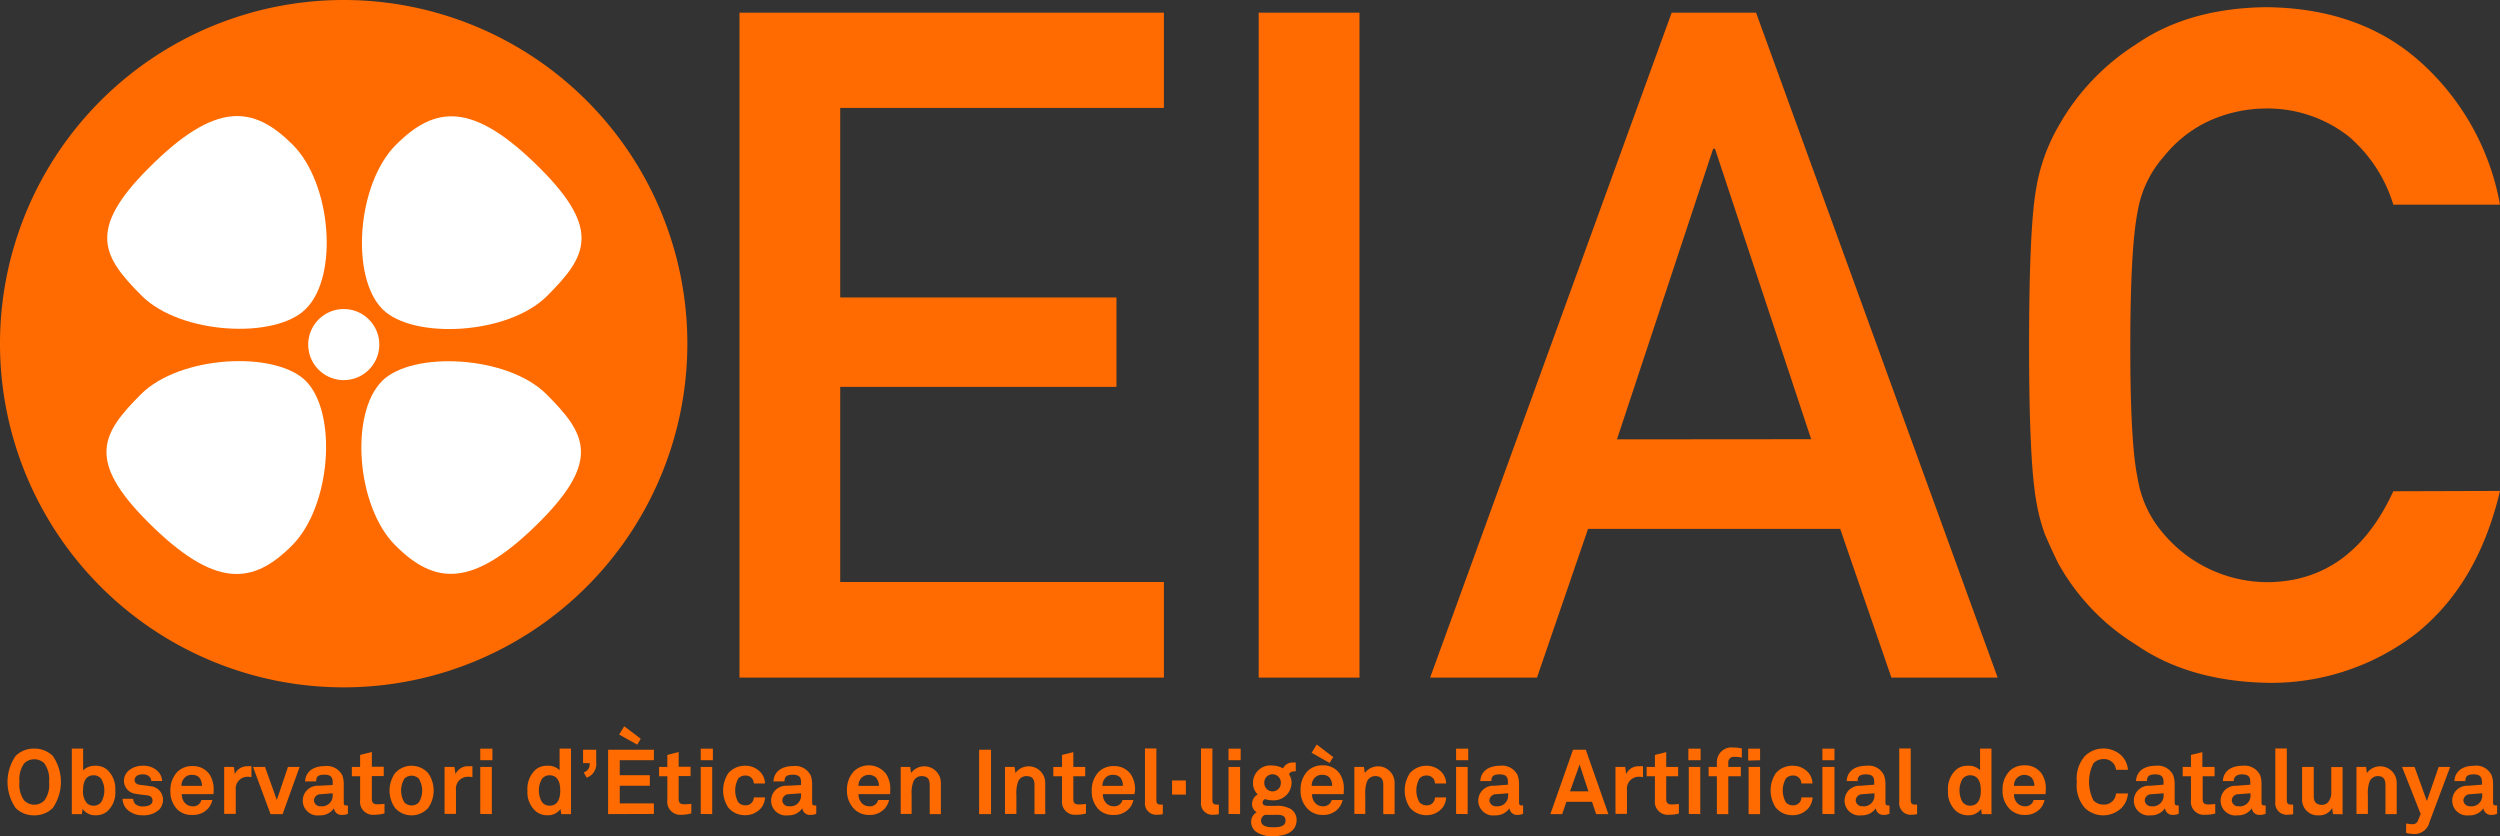
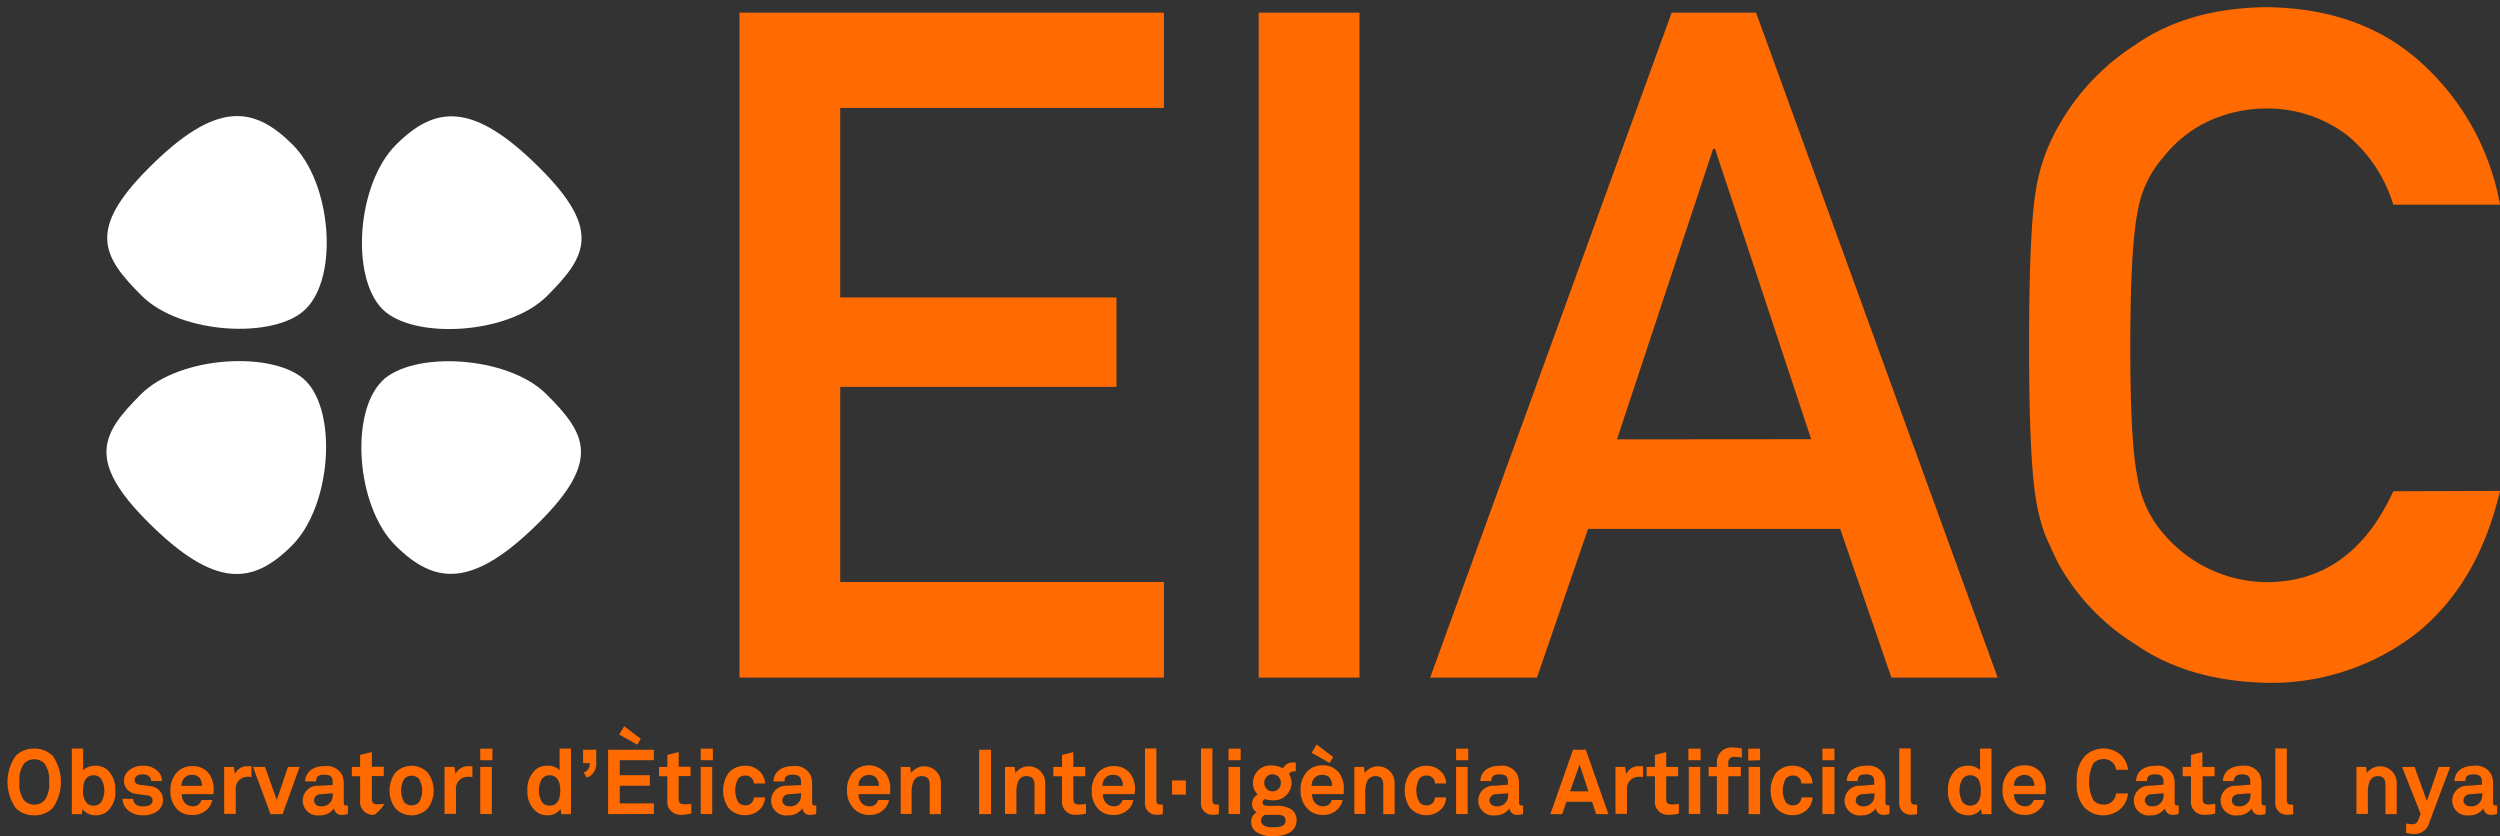
<svg xmlns="http://www.w3.org/2000/svg" viewBox="0 0 302.54 101.19">
  <rect x="0" y="0" width="302.54" height="101.19" fill="#333333" stroke="none" />
  <defs>
    <style>.cls-1{fill:#ff6b00;}.cls-2{fill:#fff;}</style>
  </defs>
  <g id="Capa_2" data-name="Capa 2">
    <g id="Layer_1" data-name="Layer 1">
-       <path class="cls-1" d="M41.59,83.18A41.59,41.59,0,1,0,0,41.59,41.59,41.59,0,0,0,41.59,83.18" />
-       <path class="cls-2" d="M41.59,46a4.3,4.3,0,1,0-4.29-4.3A4.3,4.3,0,0,0,41.59,46" />
      <path class="cls-2" d="M37,37.39C41,33.46,40.13,22.21,35.41,17.5S26.16,12.15,18,20.33c-7.53,7.53-5.56,10.75-.85,15.46S33.35,41.07,37,37.39" />
      <path class="cls-2" d="M46.3,37.43c-3.93-3.93-3.1-15.19,1.61-19.9s9.26-5.35,17.45,2.84c7.52,7.52,5.55,10.74.84,15.45S50,41.1,46.3,37.43" />
      <path class="cls-2" d="M46.23,46.12C42.3,50.05,43.13,61.31,47.84,66s9.26,5.35,17.45-2.83c7.52-7.53,5.55-10.75.84-15.46s-16.22-5.27-19.9-1.6" />
      <path class="cls-2" d="M37,46.09C40.88,50,40.06,61.27,35.35,66s-9.26,5.35-17.45-2.83c-7.52-7.53-5.55-10.75-.84-15.46S33.28,42.41,37,46.09" />
      <path class="cls-1" d="M289.63,59.45q-5.07,11-15.34,11a16.51,16.51,0,0,1-12.46-5.85,13.42,13.42,0,0,1-3.15-6.78q-.89-4.2-.88-16t.88-16.17a13.36,13.36,0,0,1,3.15-6.67,15.26,15.26,0,0,1,5.07-4.14,16.78,16.78,0,0,1,7.39-1.71,15.91,15.91,0,0,1,9.93,3.37,17.58,17.58,0,0,1,5.41,8.27h12.91a30.38,30.38,0,0,0-9.27-16.94Q285.94,1,274.29.87q-9.48.1-15.83,4.52a27.89,27.89,0,0,0-9.38,9.93,22.36,22.36,0,0,0-2.7,7.67q-.82,4.74-.83,18.76,0,13.78.83,18.64a22.2,22.2,0,0,0,1.1,4.3c.48,1.11,1,2.27,1.6,3.48A26.92,26.92,0,0,0,258.46,78q6.35,4.41,15.83,4.63a28.71,28.71,0,0,0,18.15-6q7.46-6,10.1-17.22ZM228.89,82h12.86L212.51,1.53H202.3L173.07,82H186l6.18-18h30.51ZM195.68,53.17,207.32,18h.22l11.64,35.15ZM152.32,82h12.2V1.53h-12.2ZM89.49,82h51.36V70.43H101.68V46.82h33.43V36H101.68V13.06h39.17V1.53H89.49Z" />
      <path class="cls-1" d="M6.38,97.79a3.15,3.15,0,0,1-2.24.88,3.13,3.13,0,0,1-2.24-.88,5.54,5.54,0,0,1,0-6.32,3.13,3.13,0,0,1,2.24-.88,3.15,3.15,0,0,1,2.24.88,5.54,5.54,0,0,1,0,6.32Zm-1-5.4a1.74,1.74,0,0,0-2.46,0,3.29,3.29,0,0,0-.56,2.25,3.21,3.21,0,0,0,.56,2.22,1.71,1.71,0,0,0,2.46,0,3.21,3.21,0,0,0,.56-2.22A3.29,3.29,0,0,0,5.37,92.39Z" />
      <path class="cls-1" d="M13,98.17a2.12,2.12,0,0,1-1.38.49A1.86,1.86,0,0,1,10,97.9l-.09.62H8.69V90.59h1.37v2.64a2,2,0,0,1,1.5-.56,2.11,2.11,0,0,1,1.39.46,3.14,3.14,0,0,1,1,2.55A3.07,3.07,0,0,1,13,98.17Zm-.74-3.9a1.12,1.12,0,0,0-.92-.45c-1.08,0-1.29,1-1.29,1.84a2.11,2.11,0,0,0,.49,1.56,1.16,1.16,0,0,0,.8.28,1.12,1.12,0,0,0,.92-.45,2.8,2.8,0,0,0,0-2.78Z" />
      <path class="cls-1" d="M19.24,98a2.76,2.76,0,0,1-2,.66A2.63,2.63,0,0,1,15.43,98a1.89,1.89,0,0,1-.6-1.33h1.29a.93.93,0,0,0,.3.67,1.31,1.31,0,0,0,.87.25c.46,0,1.17-.1,1.17-.72a.61.61,0,0,0-.58-.61c-.5-.08-1.07-.11-1.58-.22A1.58,1.58,0,0,1,15,94.52a1.63,1.63,0,0,1,.59-1.28,2.61,2.61,0,0,1,1.73-.57,2.45,2.45,0,0,1,1.79.67,1.78,1.78,0,0,1,.51,1.17H18.3a.76.76,0,0,0-.23-.53,1.07,1.07,0,0,0-.75-.27,1.4,1.4,0,0,0-.59.09.66.66,0,0,0-.44.6c0,.41.35.53.66.58.52.06.66.07,1.22.16a1.65,1.65,0,0,1,1.56,1.62A1.74,1.74,0,0,1,19.24,98Z" />
      <path class="cls-1" d="M25.84,96.1H22a1.54,1.54,0,0,0,.42,1.12,1.24,1.24,0,0,0,.85.35,1,1,0,0,0,.83-.28,1.07,1.07,0,0,0,.28-.48h1.32a2.31,2.31,0,0,1-.49,1,2.41,2.41,0,0,1-1.92.81A2.49,2.49,0,0,1,21.5,98a3.1,3.1,0,0,1-.88-2.28,3.22,3.22,0,0,1,.82-2.29,2.49,2.49,0,0,1,1.83-.72,2.41,2.41,0,0,1,2.08,1,3.23,3.23,0,0,1,.5,2S25.84,96,25.84,96.1Zm-1.72-2a1.12,1.12,0,0,0-.86-.33,1.16,1.16,0,0,0-1,.44,1.37,1.37,0,0,0-.3.89h2.48A1.53,1.53,0,0,0,24.12,94.1Z" />
      <path class="cls-1" d="M30,94a1.44,1.44,0,0,0-1.47,1.62v2.87H27.13V92.81H28.3l.12.86A1.64,1.64,0,0,1,30,92.73a2,2,0,0,1,.43,0v1.32A1.89,1.89,0,0,0,30,94Z" />
      <path class="cls-1" d="M34.2,98.52H32.74l-2.12-5.71h1.45l1.43,4,1.35-4h1.41Z" />
      <path class="cls-1" d="M41.42,98.61a.89.89,0,0,1-1-.8,2,2,0,0,1-1.74.86,1.8,1.8,0,1,1-.13-3.58L40.26,95v-.35c0-.54-.18-.9-1-.9s-1,.29-1,.81H36.92c.08-1.28,1.1-1.85,2.38-1.85a2.07,2.07,0,0,1,2.14,1.16A3.26,3.26,0,0,1,41.6,95v2.12c0,.26.09.36.32.36l.18,0v1A1.37,1.37,0,0,1,41.42,98.61ZM40.26,96l-1.45.11a.8.8,0,0,0-.82.74.75.75,0,0,0,.81.72,1.29,1.29,0,0,0,1.46-1.31Z" />
-       <path class="cls-1" d="M45.31,98.6a1.57,1.57,0,0,1-1.73-1.76v-2.9h-1V92.81h1V91.36L45,91v1.79h1.44v1.13H45v2.78c0,.44.2.63.64.63a5.94,5.94,0,0,0,.89-.06v1.16A4.58,4.58,0,0,1,45.31,98.6Z" />
+       <path class="cls-1" d="M45.31,98.6a1.57,1.57,0,0,1-1.73-1.76v-2.9h-1V92.81h1V91.36L45,91v1.79h1.44v1.13H45v2.78c0,.44.2.63.64.63a5.94,5.94,0,0,0,.89-.06A4.58,4.58,0,0,1,45.31,98.6Z" />
      <path class="cls-1" d="M51.81,97.78a2.69,2.69,0,0,1-4,0,3.66,3.66,0,0,1,0-4.22,2.69,2.69,0,0,1,4,0,3.66,3.66,0,0,1,0,4.22Zm-1.13-3.55a1.23,1.23,0,0,0-1.74,0,2.79,2.79,0,0,0,0,2.88,1.23,1.23,0,0,0,1.74,0,2.73,2.73,0,0,0,0-2.88Z" />
      <path class="cls-1" d="M56.65,94a1.44,1.44,0,0,0-1.47,1.62v2.87H53.8V92.81H55l.12.86a1.66,1.66,0,0,1,1.62-.94,2.15,2.15,0,0,1,.43,0v1.32A2,2,0,0,0,56.65,94Z" />
      <path class="cls-1" d="M58.12,92V90.6h1.47V92Zm0,6.5V92.81h1.4v5.71Z" />
      <path class="cls-1" d="M67.92,98.52l-.09-.62a1.86,1.86,0,0,1-1.61.76,2.15,2.15,0,0,1-1.39-.49,3.06,3.06,0,0,1-1-2.49,3.14,3.14,0,0,1,1-2.55,2.11,2.11,0,0,1,1.39-.46,1.92,1.92,0,0,1,1.5.54V90.59H69.1v7.93Zm-1.42-4.7a1.12,1.12,0,0,0-.92.45,2.8,2.8,0,0,0,0,2.78,1.12,1.12,0,0,0,.92.45c1.08,0,1.3-1,1.3-1.84S67.58,93.82,66.5,93.82Z" />
      <path class="cls-1" d="M71,94.11l-.36-.64a1,1,0,0,0,.71-1.12h-.79V90.73h1.59v1.5A1.76,1.76,0,0,1,71,94.11Z" />
      <path class="cls-1" d="M73.59,98.52V90.73h5.54V92H75v1.81h3.64v1.28H75v2.13h4.13v1.28Zm3.53-8.4-2.19-1.23.61-1,2,1.51Z" />
      <path class="cls-1" d="M82.48,98.6a1.57,1.57,0,0,1-1.72-1.76v-2.9h-1V92.81h1V91.36L82.13,91v1.79h1.44v1.13H82.13v2.78c0,.44.2.63.64.63a5.94,5.94,0,0,0,.89-.06v1.16A4.6,4.6,0,0,1,82.48,98.6Z" />
      <path class="cls-1" d="M84.8,92V90.6h1.47V92Zm0,6.5V92.81h1.39v5.71Z" />
      <path class="cls-1" d="M92.14,97.74a2.48,2.48,0,0,1-2,.91,2.58,2.58,0,0,1-2-.91,3.77,3.77,0,0,1,0-4.17,2.61,2.61,0,0,1,2-.9,2.47,2.47,0,0,1,2,.9,2.24,2.24,0,0,1,.44,1.24H91.23a1.11,1.11,0,0,0-.17-.53,1,1,0,0,0-.87-.43,1.12,1.12,0,0,0-.84.36,2.94,2.94,0,0,0,0,2.89,1.16,1.16,0,0,0,.84.36,1,1,0,0,0,.87-.43,1.07,1.07,0,0,0,.17-.53h1.35A2.24,2.24,0,0,1,92.14,97.74Z" />
      <path class="cls-1" d="M98.1,98.61a.89.89,0,0,1-1-.8,2,2,0,0,1-1.74.86,1.8,1.8,0,1,1-.13-3.58L96.94,95v-.35c0-.54-.18-.9-1-.9s-1,.29-1,.81H93.6c.08-1.28,1.1-1.85,2.38-1.85a2.07,2.07,0,0,1,2.14,1.16A3.26,3.26,0,0,1,98.28,95v2.12c0,.26.09.36.32.36l.18,0v1A1.37,1.37,0,0,1,98.1,98.61ZM96.94,96l-1.45.11a.79.79,0,0,0-.82.74.75.75,0,0,0,.81.72,1.29,1.29,0,0,0,1.46-1.31Z" />
      <path class="cls-1" d="M107.72,96.1H103.9a1.53,1.53,0,0,0,.41,1.12,1.26,1.26,0,0,0,.85.35,1,1,0,0,0,1.11-.76h1.32a2.31,2.31,0,0,1-.49,1,2.41,2.41,0,0,1-1.92.81,2.49,2.49,0,0,1-1.8-.71,3.1,3.1,0,0,1-.88-2.28,3.22,3.22,0,0,1,.83-2.29,2.63,2.63,0,0,1,3.91.33,3.29,3.29,0,0,1,.49,2S107.72,96,107.72,96.1Zm-1.71-2a1.29,1.29,0,0,0-1.83.11,1.36,1.36,0,0,0-.29.89h2.47A1.47,1.47,0,0,0,106,94.1Z" />
      <path class="cls-1" d="M112.51,98.52V95c0-.67-.22-1.08-1-1.08a1.06,1.06,0,0,0-1,.73,3.91,3.91,0,0,0-.19,1.52v2.33H109V92.81h1.15l.1.74a2,2,0,0,1,3.61,1.16v3.81Z" />
      <path class="cls-1" d="M118.49,98.52V90.73h1.44v7.79Z" />
      <path class="cls-1" d="M125.19,98.52V95c0-.67-.22-1.08-1-1.08a1.06,1.06,0,0,0-1,.73,3.91,3.91,0,0,0-.19,1.52v2.33h-1.38V92.81h1.16l.1.74a2,2,0,0,1,3.61,1.16v3.81Z" />
      <path class="cls-1" d="M130.24,98.6a1.57,1.57,0,0,1-1.72-1.76v-2.9h-1.05V92.81h1.05V91.36l1.37-.34v1.79h1.44v1.13h-1.44v2.78c0,.44.2.63.64.63a6.11,6.11,0,0,0,.89-.06v1.16A4.66,4.66,0,0,1,130.24,98.6Z" />
      <path class="cls-1" d="M137.3,96.1h-3.83a1.5,1.5,0,0,0,.42,1.12,1.24,1.24,0,0,0,.85.35,1.06,1.06,0,0,0,.83-.28,1,1,0,0,0,.27-.48h1.32a2.19,2.19,0,0,1-.48,1,2.42,2.42,0,0,1-1.92.81A2.49,2.49,0,0,1,133,98a3.06,3.06,0,0,1-.88-2.28,3.22,3.22,0,0,1,.82-2.29,2.47,2.47,0,0,1,1.82-.72,2.42,2.42,0,0,1,2.09,1,3.23,3.23,0,0,1,.5,2S137.3,96,137.3,96.1Zm-1.72-2a1.14,1.14,0,0,0-.87-.33,1.16,1.16,0,0,0-1,.44,1.37,1.37,0,0,0-.3.89h2.47A1.47,1.47,0,0,0,135.58,94.1Z" />
      <path class="cls-1" d="M140.12,98.59a1.38,1.38,0,0,1-1.56-1.54V90.58h1.38v6.24c0,.33.08.55.55.55h.23v1.15A2.06,2.06,0,0,1,140.12,98.59Z" />
      <path class="cls-1" d="M141.84,96.16V94.45h1.67v1.71Z" />
      <path class="cls-1" d="M146.9,98.59a1.38,1.38,0,0,1-1.56-1.54V90.58h1.38v6.24c0,.33.08.55.55.55h.23v1.15A2.06,2.06,0,0,1,146.9,98.59Z" />
      <path class="cls-1" d="M148.67,92V90.6h1.47V92Zm0,6.5V92.81h1.4v5.71Z" />
      <path class="cls-1" d="M154.1,101.19a3.42,3.42,0,0,1-2-.47,1.46,1.46,0,0,1-.69-1.25,1.27,1.27,0,0,1,.68-1.17,1.13,1.13,0,0,1-.57-1,1.3,1.3,0,0,1,.68-1.16,1.93,1.93,0,0,1-.57-1.4,2.11,2.11,0,0,1,2.34-2.1,2.61,2.61,0,0,1,1.3.35,1.24,1.24,0,0,1,1.16-.71,2.42,2.42,0,0,1,.38,0v1.06h-.12c-.31,0-.6.09-.69.36a2,2,0,0,1,.3,1A2.15,2.15,0,0,1,154,96.85a2.77,2.77,0,0,1-.92-.15.53.53,0,0,0-.29.41c0,.34.34.41.63.41h.94a3.34,3.34,0,0,1,1.86.39,1.57,1.57,0,0,1,.69,1.37C156.86,100.79,155.38,101.19,154.1,101.19Zm.1-2.58h-1.07a.71.71,0,0,0-.52.7c0,.73.9.8,1.44.8s1.52,0,1.52-.8S154.72,98.61,154.2,98.61ZM154,93.7a1,1,0,0,0-1,1.07,1,1,0,1,0,2,0A1,1,0,0,0,154,93.7Z" />
      <path class="cls-1" d="M162.61,96.1h-3.83a1.54,1.54,0,0,0,.42,1.12,1.24,1.24,0,0,0,.85.35,1.06,1.06,0,0,0,.83-.28,1.07,1.07,0,0,0,.28-.48h1.32a2.31,2.31,0,0,1-.49,1,2.41,2.41,0,0,1-1.92.81,2.49,2.49,0,0,1-1.8-.71,3.1,3.1,0,0,1-.88-2.28,3.22,3.22,0,0,1,.82-2.29,2.49,2.49,0,0,1,1.83-.72,2.41,2.41,0,0,1,2.08,1,3.23,3.23,0,0,1,.5,2S162.61,96,162.61,96.1Zm-3.88-5,.61-1,2,1.52-.44.71Zm2.16,3a1.12,1.12,0,0,0-.86-.33,1.16,1.16,0,0,0-1,.44,1.37,1.37,0,0,0-.3.89h2.48A1.53,1.53,0,0,0,160.89,94.1Z" />
      <path class="cls-1" d="M167.4,98.52V95c0-.67-.22-1.08-1-1.08a1.08,1.08,0,0,0-1,.73,4.1,4.1,0,0,0-.18,1.52v2.33H163.9V92.81h1.16l.1.74a2,2,0,0,1,3.61,1.16v3.81Z" />
      <path class="cls-1" d="M174.57,97.74a2.48,2.48,0,0,1-1.95.91,2.58,2.58,0,0,1-2-.91,3.77,3.77,0,0,1,0-4.17,2.61,2.61,0,0,1,2-.9,2.47,2.47,0,0,1,1.95.9,2.17,2.17,0,0,1,.44,1.24h-1.35a1.22,1.22,0,0,0-.16-.53,1,1,0,0,0-.88-.43,1.12,1.12,0,0,0-.84.36,2.94,2.94,0,0,0,0,2.89,1.16,1.16,0,0,0,.84.36,1,1,0,0,0,.88-.43,1.18,1.18,0,0,0,.16-.53H175A2.17,2.17,0,0,1,174.57,97.74Z" />
      <path class="cls-1" d="M176.21,92V90.6h1.47V92Zm0,6.5V92.81h1.4v5.71Z" />
      <path class="cls-1" d="M183.67,98.61a.9.9,0,0,1-1-.8,2,2,0,0,1-1.73.86,1.8,1.8,0,1,1-.14-3.58l1.68-.13v-.35c0-.54-.18-.9-1-.9s-1,.29-1,.81h-1.34c.08-1.28,1.1-1.85,2.38-1.85a2.06,2.06,0,0,1,2.14,1.16,3.27,3.27,0,0,1,.17,1.16v2.12c0,.26.08.36.31.36l.18,0v1A1.37,1.37,0,0,1,183.67,98.61ZM182.51,96l-1.45.11a.8.8,0,0,0-.82.74.76.76,0,0,0,.81.72,1.29,1.29,0,0,0,1.46-1.31Z" />
      <path class="cls-1" d="M193.16,98.52l-.5-1.49h-3.1l-.51,1.49h-1.43l2.74-7.79h1.55l2.73,7.79Zm-2-6L190,95.76h2.22Z" />
      <path class="cls-1" d="M198.36,94a1.44,1.44,0,0,0-1.47,1.62v2.87H195.5V92.81h1.17l.12.86a1.64,1.64,0,0,1,1.61-.94,2,2,0,0,1,.43,0v1.32A1.89,1.89,0,0,0,198.36,94Z" />
      <path class="cls-1" d="M202,98.6a1.57,1.57,0,0,1-1.73-1.76v-2.9h-1V92.81h1V91.36l1.37-.34v1.79h1.44v1.13h-1.44v2.78c0,.44.2.63.64.63a5.94,5.94,0,0,0,.89-.06v1.16A4.58,4.58,0,0,1,202,98.6Z" />
      <path class="cls-1" d="M204.32,92V90.6h1.48V92Zm.05,6.5V92.81h1.39v5.71Z" />
      <path class="cls-1" d="M209.89,91.59a.66.66,0,0,0-.74.69v.53h1.52v1.13h-1.52v4.58h-1.38V93.94h-1V92.81h1v-.55a1.76,1.76,0,0,1,1.95-1.8,4.5,4.5,0,0,1,1.07.12v1.1A4,4,0,0,0,209.89,91.59Zm1.67.45V90.6H213V92Zm.05,6.48V92.81H213v5.71Z" />
      <path class="cls-1" d="M218.9,97.74a2.48,2.48,0,0,1-2,.91,2.58,2.58,0,0,1-2-.91,3.77,3.77,0,0,1,0-4.17,2.61,2.61,0,0,1,2-.9,2.47,2.47,0,0,1,2,.9,2.17,2.17,0,0,1,.44,1.24H218a1.22,1.22,0,0,0-.16-.53,1,1,0,0,0-.88-.43,1.12,1.12,0,0,0-.84.36,2.94,2.94,0,0,0,0,2.89,1.16,1.16,0,0,0,.84.36,1,1,0,0,0,.88-.43,1.18,1.18,0,0,0,.16-.53h1.35A2.17,2.17,0,0,1,218.9,97.74Z" />
      <path class="cls-1" d="M220.54,92V90.6H222V92Zm0,6.5V92.81H222v5.71Z" />
      <path class="cls-1" d="M228,98.61a.9.9,0,0,1-1-.8,2,2,0,0,1-1.73.86,1.8,1.8,0,1,1-.14-3.58l1.68-.13v-.35c0-.54-.18-.9-1-.9s-1,.29-1,.81h-1.33c.07-1.28,1.09-1.85,2.37-1.85A2.06,2.06,0,0,1,228,93.83a3.27,3.27,0,0,1,.17,1.16v2.12c0,.26.08.36.31.36l.18,0v1A1.37,1.37,0,0,1,228,98.61ZM226.84,96l-1.45.11a.8.8,0,0,0-.82.74.76.76,0,0,0,.81.72,1.29,1.29,0,0,0,1.46-1.31Z" />
      <path class="cls-1" d="M231.41,98.59a1.39,1.39,0,0,1-1.57-1.54V90.58h1.39v6.24c0,.33.08.55.55.55H232v1.15A2.11,2.11,0,0,1,231.41,98.59Z" />
      <path class="cls-1" d="M239.83,98.52l-.09-.62a1.85,1.85,0,0,1-1.6.76,2.2,2.2,0,0,1-1.4-.49,3.06,3.06,0,0,1-1-2.49,3.11,3.11,0,0,1,1-2.55,2.11,2.11,0,0,1,1.39-.46,1.9,1.9,0,0,1,1.49.54V90.59H241v7.93Zm-1.42-4.7a1.14,1.14,0,0,0-.92.45,2.86,2.86,0,0,0,0,2.78,1.14,1.14,0,0,0,.92.45c1.08,0,1.3-1,1.3-1.84S239.49,93.82,238.41,93.82Z" />
      <path class="cls-1" d="M247.55,96.1h-3.82a1.5,1.5,0,0,0,.42,1.12,1.24,1.24,0,0,0,.85.35,1.06,1.06,0,0,0,.83-.28,1,1,0,0,0,.27-.48h1.32a2.19,2.19,0,0,1-.48,1,2.42,2.42,0,0,1-1.92.81,2.53,2.53,0,0,1-1.81-.71,3.09,3.09,0,0,1-.87-2.28,3.22,3.22,0,0,1,.82-2.29,2.47,2.47,0,0,1,1.82-.72,2.42,2.42,0,0,1,2.09,1,3.23,3.23,0,0,1,.5,2S247.55,96,247.55,96.1Zm-1.71-2a1.28,1.28,0,0,0-1.82.11,1.37,1.37,0,0,0-.3.89h2.47A1.47,1.47,0,0,0,245.84,94.1Z" />
      <path class="cls-1" d="M256.77,97.74a3.19,3.19,0,0,1-4.44.06,4.1,4.1,0,0,1-1-3.16,4.11,4.11,0,0,1,1-3.17,3.21,3.21,0,0,1,4.44,0,2.87,2.87,0,0,1,.75,1.69h-1.45a1.39,1.39,0,0,0-.35-.82,1.48,1.48,0,0,0-1.18-.48,1.65,1.65,0,0,0-1.2.51,5,5,0,0,0,0,4.49,1.65,1.65,0,0,0,1.2.51,1.49,1.49,0,0,0,1.18-.49,1.51,1.51,0,0,0,.35-.86h1.45A2.87,2.87,0,0,1,256.77,97.74Z" />
      <path class="cls-1" d="M263,98.61a.9.9,0,0,1-1-.8,2,2,0,0,1-1.73.86,1.8,1.8,0,1,1-.13-3.58l1.68-.13v-.35c0-.54-.19-.9-1-.9s-1,.29-1,.81h-1.33c.07-1.28,1.1-1.85,2.37-1.85A2.06,2.06,0,0,1,263,93.83a3.27,3.27,0,0,1,.17,1.16v2.12c0,.26.08.36.32.36l.17,0v1A1.37,1.37,0,0,1,263,98.61ZM261.83,96l-1.45.11a.8.8,0,0,0-.83.74.76.76,0,0,0,.82.72,1.29,1.29,0,0,0,1.46-1.31Z" />
      <path class="cls-1" d="M266.87,98.6a1.57,1.57,0,0,1-1.73-1.76v-2.9h-1V92.81h1V91.36l1.38-.34v1.79H268v1.13h-1.44v2.78c0,.44.19.63.63.63a5.94,5.94,0,0,0,.89-.06v1.16A4.52,4.52,0,0,1,266.87,98.6Z" />
      <path class="cls-1" d="M273.51,98.61a.89.89,0,0,1-1-.8,2,2,0,0,1-1.74.86,1.8,1.8,0,1,1-.13-3.58l1.68-.13v-.35c0-.54-.18-.9-1-.9-.63,0-1,.29-1,.81H269c.08-1.28,1.1-1.85,2.37-1.85a2.08,2.08,0,0,1,2.15,1.16,3.26,3.26,0,0,1,.16,1.16v2.12c0,.26.09.36.32.36a1,1,0,0,0,.18,0v1A1.37,1.37,0,0,1,273.51,98.61ZM272.35,96l-1.45.11a.79.79,0,0,0-.82.74.75.75,0,0,0,.81.72,1.29,1.29,0,0,0,1.46-1.31Z" />
      <path class="cls-1" d="M276.91,98.59a1.39,1.39,0,0,1-1.56-1.54V90.58h1.39v6.24c0,.33.07.55.54.55h.23v1.15A2,2,0,0,1,276.91,98.59Z" />
-       <path class="cls-1" d="M282.33,98.52l-.1-.74a1.77,1.77,0,0,1-1.64.89,1.89,1.89,0,0,1-2-2V92.81H280v3.51c0,.67.26,1.08,1,1.08a1,1,0,0,0,.7-.28,1.77,1.77,0,0,0,.42-1.29v-3h1.37v5.71Z" />
      <path class="cls-1" d="M288.68,98.52V95c0-.67-.22-1.08-.95-1.08a1.08,1.08,0,0,0-1,.73,4.1,4.1,0,0,0-.18,1.52v2.33h-1.38V92.81h1.16l.1.74a2,2,0,0,1,3.61,1.16v3.81Z" />
      <path class="cls-1" d="M294,99.5a1.86,1.86,0,0,1-1.76,1.43,4.26,4.26,0,0,1-1.06-.14V99.65a3.88,3.88,0,0,0,.77.09.64.64,0,0,0,.66-.43l.33-.8-2.25-5.7h1.51l1.49,4.13,1.43-4.13h1.39Z" />
      <path class="cls-1" d="M301.54,98.61a.89.89,0,0,1-1-.8,2,2,0,0,1-1.74.86,1.8,1.8,0,1,1-.13-3.58l1.68-.13v-.35c0-.54-.19-.9-1-.9s-1,.29-1,.81h-1.33c.08-1.28,1.1-1.85,2.37-1.85a2.06,2.06,0,0,1,2.14,1.16,3.06,3.06,0,0,1,.17,1.16v2.12c0,.26.09.36.32.36a.79.79,0,0,0,.17,0v1A1.37,1.37,0,0,1,301.54,98.61ZM300.39,96l-1.45.11a.8.8,0,0,0-.83.74.76.76,0,0,0,.82.72,1.29,1.29,0,0,0,1.46-1.31Z" />
    </g>
  </g>
</svg>